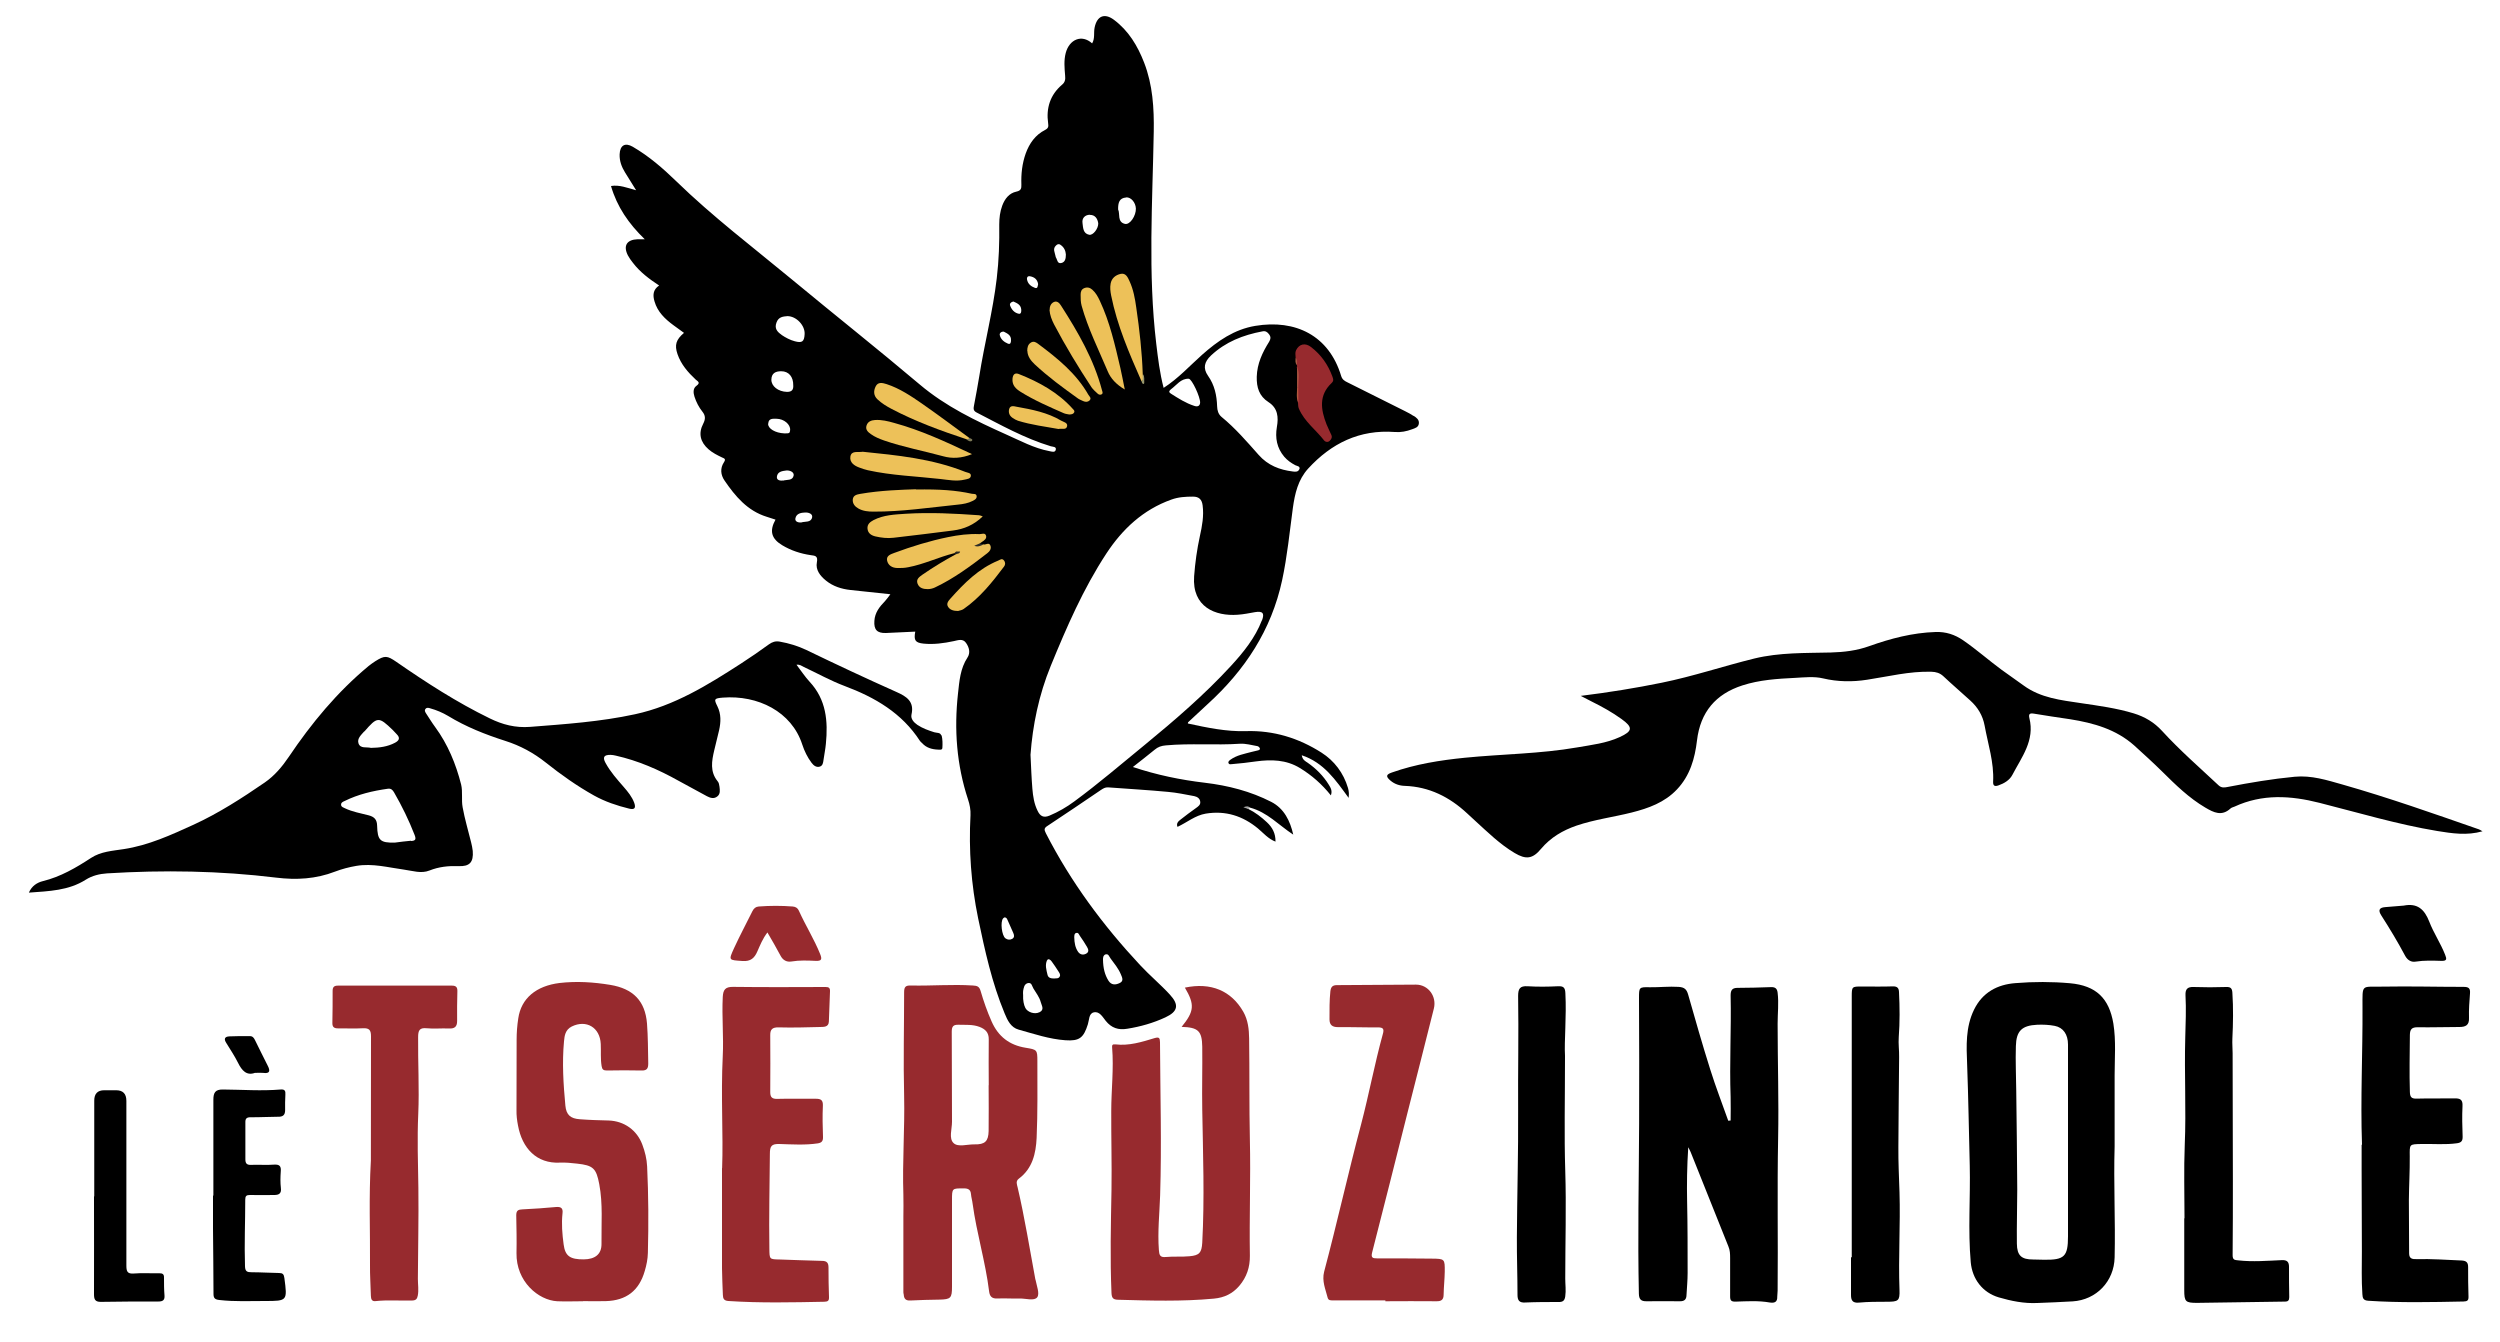
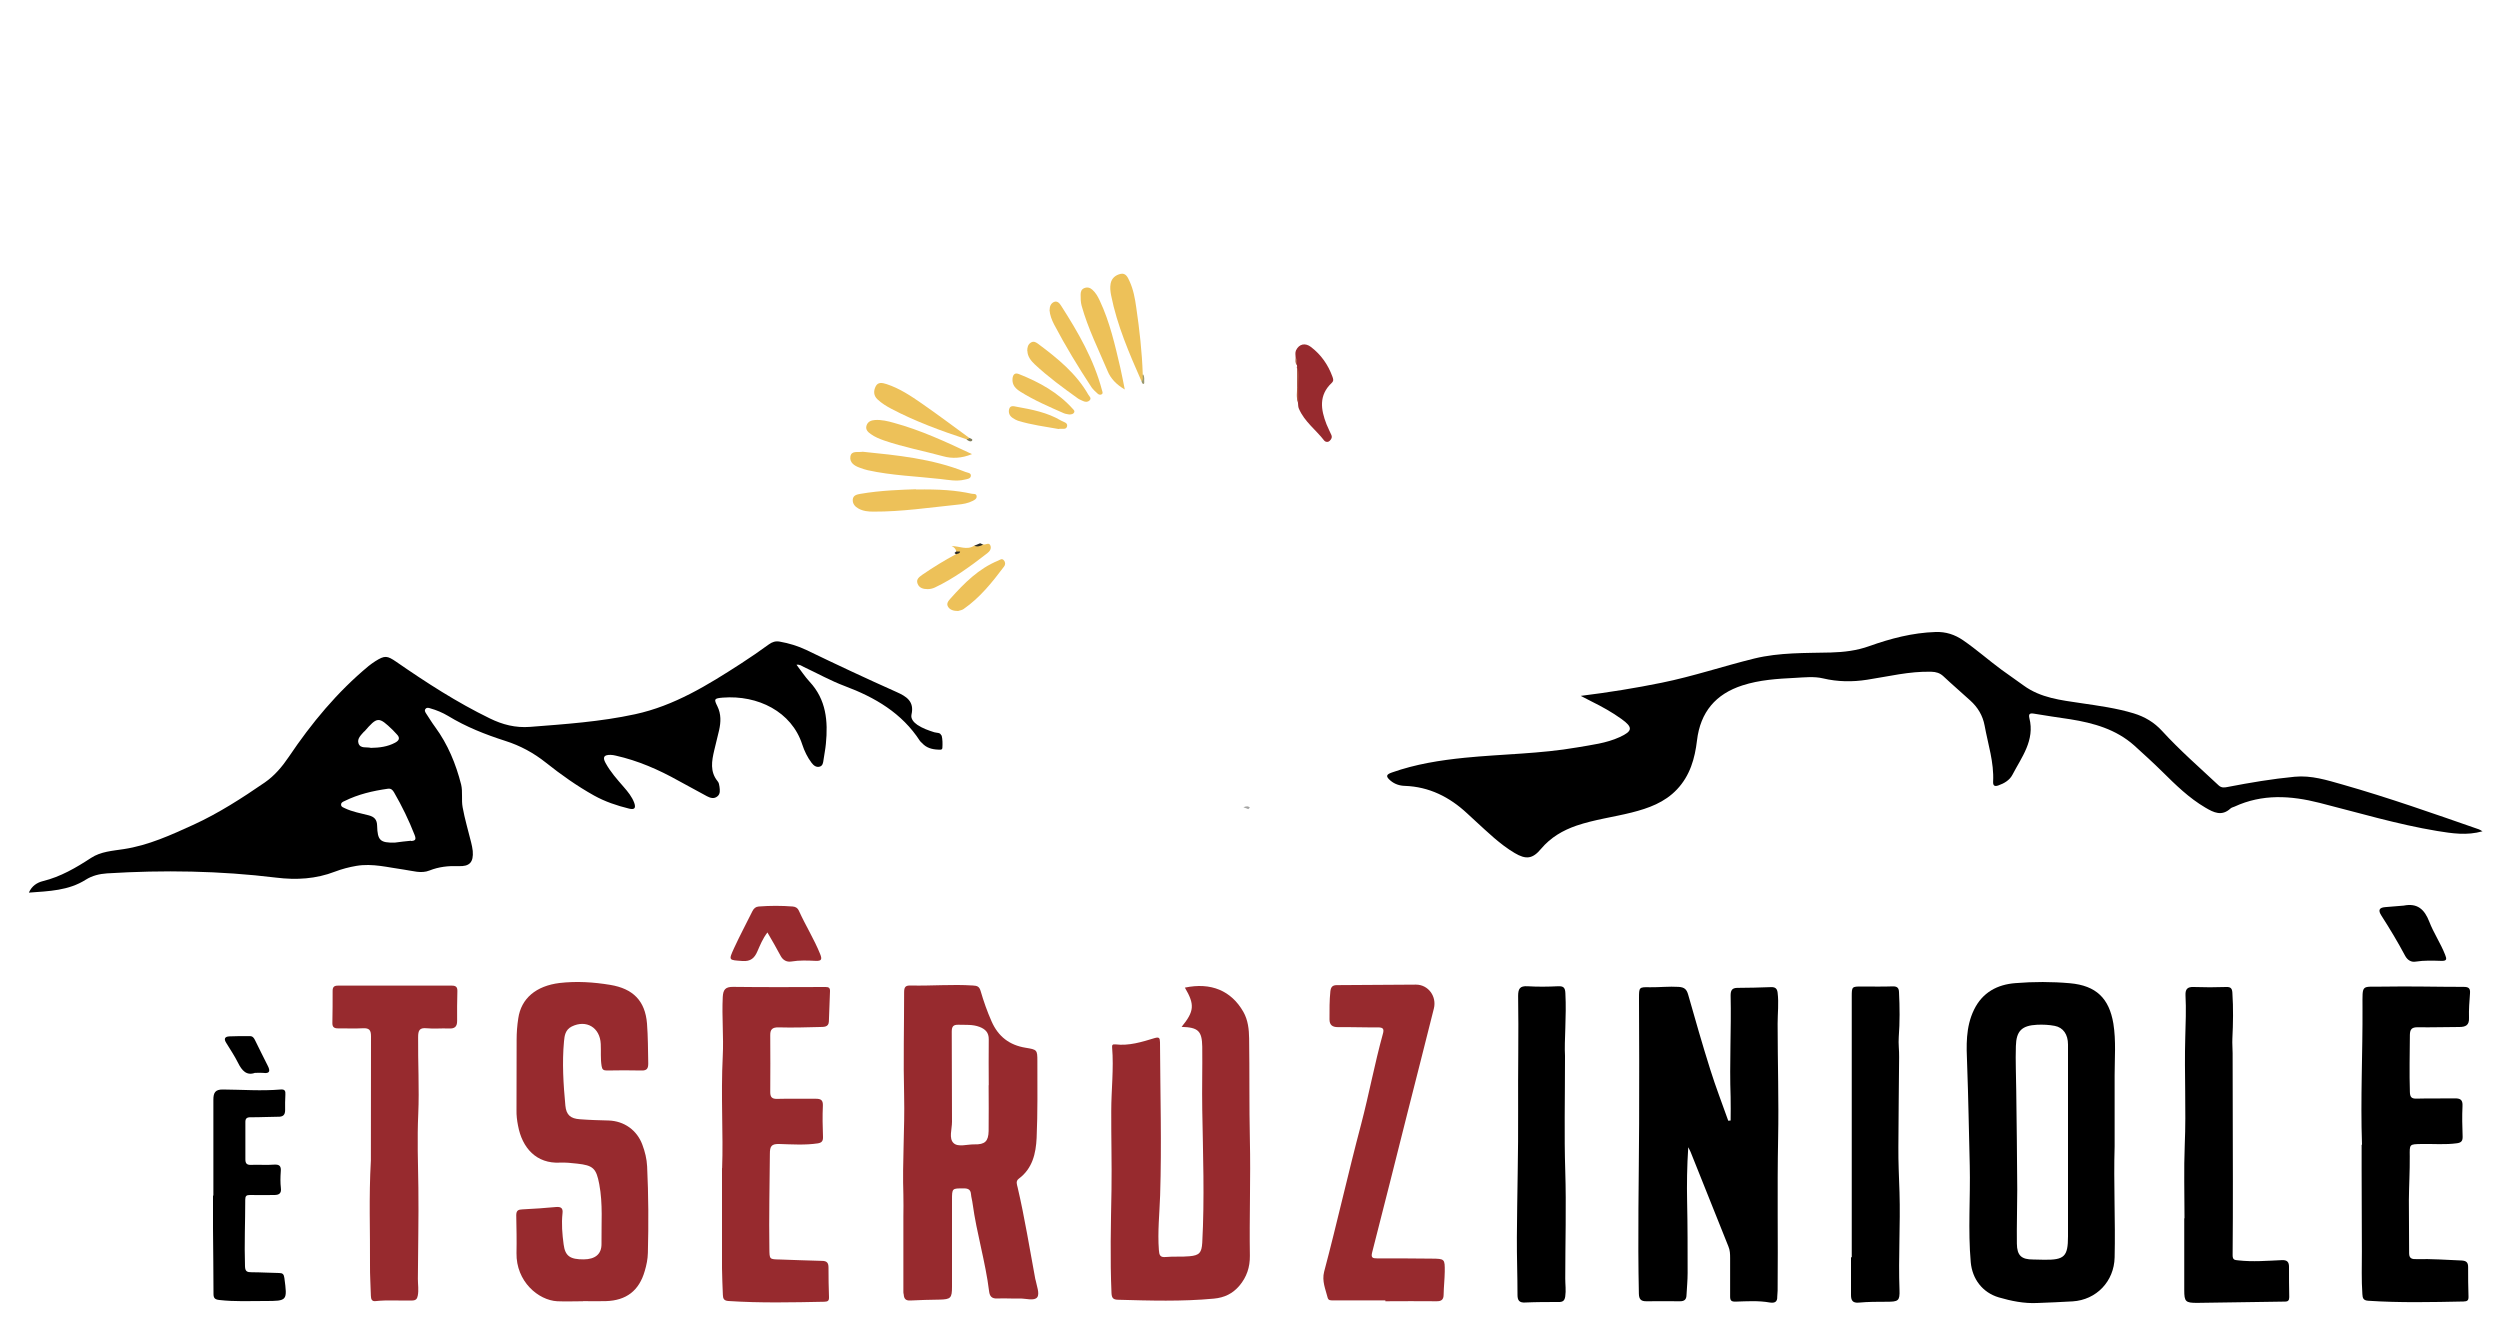
<svg xmlns="http://www.w3.org/2000/svg" id="Calque_1" viewBox="0 0 200 107.36">
  <defs>
    <style>.cls-1{fill:#292823;}.cls-2{fill:#807c59;}.cls-3{fill:#2b2b28;}.cls-4{fill:#972a2e;}.cls-5{fill:#a4a4a3;}.cls-6{fill:#b2573d;}.cls-7{fill:#aa5b43;}.cls-8{fill:#ab5742;}.cls-9{fill:#edc159;}.cls-10{fill:#99986e;}</style>
  </defs>
-   <path d="M113.07,33.27c-.21-.15-.44-.26-.67-.38-1.53-.77-3.06-1.53-4.6-2.3-.23-.11-.42-.22-.51-.52-.97-3.22-3.64-4.54-6.87-4-1.68.28-3.01,1.21-4.25,2.31-1,.89-1.9,1.89-3.08,2.65-.31-1.19-.45-2.36-.59-3.53-.67-5.64-.3-11.3-.2-16.96.03-1.88-.08-3.75-.77-5.53-.52-1.34-1.24-2.55-2.42-3.43-.76-.56-1.35-.3-1.54.62-.09.42.04.87-.2,1.27-.83-.75-1.82-.32-2.11.76-.16.6-.1,1.21-.05,1.82.03.29,0,.53-.25.73-.95.81-1.28,1.87-1.11,3.08.04.27.02.4-.25.54-.77.39-1.25,1.07-1.54,1.87-.29.81-.38,1.65-.35,2.5.01.31-.03.48-.4.56-.58.12-.93.58-1.13,1.12-.18.48-.24.99-.24,1.51.02,1.44-.03,2.88-.2,4.31-.31,2.64-.99,5.22-1.4,7.84-.12.78-.28,1.55-.42,2.33-.04.21-.08.41.19.55,1.94,1,3.84,2.07,5.95,2.71.17.05.47.02.4.29-.06.23-.31.14-.51.1-1.23-.23-2.34-.84-3.45-1.33-2.43-1.09-4.84-2.24-6.92-4-3.36-2.84-6.81-5.57-10.2-8.38-3.13-2.59-6.37-5.05-9.29-7.89-1.06-1.03-2.18-2-3.47-2.75-.62-.36-1.02-.11-1.05.6-.02.54.16,1.01.43,1.45.27.44.55.88.89,1.43-.74-.2-1.34-.45-2.01-.34.48,1.66,1.41,3.01,2.7,4.26-.3,0-.43,0-.57,0-.87.03-1.17.52-.78,1.29.11.21.25.4.4.59.57.75,1.31,1.3,2.1,1.82-.51.34-.51.8-.37,1.27.24.84.84,1.41,1.52,1.91.27.2.55.4.84.61-.64.54-.77.97-.52,1.7.28.82.84,1.46,1.46,2.04.16.14.41.24.05.5-.28.2-.25.56-.15.87.14.43.35.84.63,1.19.25.31.26.59.07.96-.41.78-.24,1.48.43,2.06.32.28.69.46,1.06.64.19.09.35.11.16.4-.31.47-.26,1,.05,1.45.86,1.26,1.83,2.42,3.37,2.9.24.07.47.15.71.23-.5.9-.34,1.52.54,2.05.7.42,1.46.67,2.27.79.36.05.6.05.5.58-.12.6.27,1.09.73,1.46.57.46,1.24.67,1.96.75,1.08.12,2.17.23,3.19.34-.14.18-.27.38-.43.55-.44.45-.81.92-.85,1.58-.05.71.22.99.92.97.78-.03,1.56-.07,2.35-.11-.13.7,0,.89.67.96.81.08,1.61-.03,2.41-.2.34-.07.72-.23.98.14.25.35.37.79.12,1.17-.58.88-.65,1.88-.76,2.88-.32,2.88-.11,5.71.8,8.47.14.42.22.83.2,1.27-.15,2.77.05,5.52.61,8.24.54,2.58,1.1,5.16,2.12,7.61.23.56.5,1.13,1.12,1.3,1.23.34,2.45.76,3.74.85,1.13.08,1.46-.2,1.8-1.28.11-.34.07-.86.47-.95.46-.11.71.37.96.68.46.57,1.01.75,1.72.63,1.06-.17,2.08-.46,3.05-.91,1.01-.47,1.11-1,.37-1.81-.76-.83-1.63-1.55-2.39-2.37-2.97-3.18-5.55-6.66-7.54-10.55-.14-.28-.16-.41.13-.59,1.43-.94,2.85-1.91,4.27-2.87.18-.12.35-.23.59-.21,1.59.12,3.19.21,4.78.36.7.06,1.4.21,2.1.34.24.05.46.19.48.46.03.24-.17.37-.35.5-.42.3-.83.6-1.23.92-.17.13-.36.3-.24.58.77-.36,1.42-.92,2.26-1.06,1.58-.26,2.96.18,4.18,1.19.44.37.82.83,1.4,1.05.01-.66-.25-1.14-.69-1.55-.45-.42-.93-.79-1.48-1.06-.02-.04-.11-.07-.06-.11.04-.05.13-.03.19,0,1.38.36,2.31,1.41,3.46,2.16-.25-1.1-.73-2.09-1.76-2.62-1.66-.85-3.46-1.31-5.31-1.53-1.94-.23-3.84-.62-5.76-1.26.61-.48,1.18-.92,1.74-1.38.27-.23.54-.32.9-.35,1.97-.18,3.95,0,5.92-.13.46-.03.94.11,1.4.19.08.01.18.11.2.18.03.12-.1.15-.19.17-.15.04-.31.07-.46.11-.59.16-1.2.26-1.71.63-.09.07-.21.15-.14.29.05.1.17.07.27.06.65-.05,1.29-.13,1.94-.22,1.2-.16,2.39-.14,3.49.53.95.58,1.76,1.29,2.48,2.19.13-.36-.01-.6-.16-.84-.44-.72-1.02-1.3-1.71-1.78-.18-.12-.4-.22-.46-.59,1.77.59,2.71,1.98,3.75,3.41.01-.2.03-.29.02-.38-.01-.14-.03-.28-.07-.41-.36-1.21-1.1-2.18-2.12-2.83-1.82-1.16-3.83-1.79-6.04-1.72-1.57.05-3.12-.28-4.65-.61.01-.06,0-.09.02-.1.52-.48,1.04-.97,1.56-1.45,2.98-2.71,5.1-5.92,5.96-9.91.41-1.91.6-3.86.86-5.79.16-1.14.41-2.25,1.22-3.14,1.86-2.03,4.12-3.14,6.93-2.93.48.04.94-.05,1.39-.22.24-.09.51-.15.54-.47.03-.3-.2-.46-.41-.6ZM80.63,27.49c-.31-.13-.58-.35-.65-.69-.03-.15.11-.28.32-.27.29.15.6.28.58.69,0,.16-.03.36-.25.27ZM81.5,25.1c-.34-.07-.57-.32-.69-.65-.06-.17.07-.29.26-.33.29.13.6.25.63.65.01.15,0,.37-.21.33ZM82.8,23.03c-.31-.11-.58-.32-.64-.68-.03-.15.05-.28.23-.25.36.06.6.25.66.63-.04.14-.02.38-.25.3ZM62.5,29.7c.6,0,.97.44.96,1.13.02.33-.1.53-.51.52-.69-.02-1.25-.45-1.24-.98.01-.52.34-.67.78-.67ZM61.46,33.89c.02-.44.38-.39.65-.39.61,0,1.14.46,1.1.91-.02.25-.07.27-.47.26-.71-.03-1.31-.38-1.29-.77ZM62.71,38.44c-.33.04-.58-.03-.56-.29.04-.42.42-.47.75-.51.29-.03.65.13.59.41-.08.41-.55.32-.78.38ZM62.52,26.78c-.35-.24-.58-.51-.4-.98.16-.45.52-.48.87-.51.72,0,1.42.75,1.38,1.44-.03.6-.2.73-.79.57-.38-.1-.73-.29-1.06-.51ZM64.13,41.8c-.28.02-.54-.07-.5-.32.07-.4.45-.47.79-.48.26-.01.61.1.55.39-.09.43-.56.31-.85.4ZM80.99,75.1c-.18.11-.38.09-.55-.03-.3-.21-.43-1.33-.19-1.6.04-.04.09-.07.11-.08.15,0,.19.1.23.18.16.35.32.71.47,1.06.07.16.12.35-.07.47ZM88.47,76.35c.21-.06.27.19.37.32.3.41.63.8.83,1.28.11.26.25.54-.11.7-.32.15-.65.17-.88-.19-.3-.48-.43-1.01-.44-1.69,0-.1-.01-.36.23-.43ZM86.1,74.64c.17-.06.22.13.29.23.2.29.4.58.57.88.11.19.19.41-.08.55-.24.12-.47.07-.63-.15-.23-.33-.3-.72-.31-1.17.01-.09-.02-.29.16-.35ZM83.76,76.84c.09-.2.28-.06.37.07.19.25.36.52.53.78.08.13.2.27.12.43-.1.2-.31.13-.44.16-.26,0-.48-.04-.54-.3-.09-.38-.21-.78-.04-1.15ZM93.64,31.18s.03-.03.04-.04c.45-.33.79-.87,1.42-.84.25.01.93,1.47.91,1.92-.02.24-.18.35-.47.25-.68-.22-1.27-.6-1.87-.98-.16-.1-.17-.19-.03-.32ZM90.09,15.79c.39-.03.76.41.78.89.02.57-.47,1.33-.88,1.23-.63-.15-.37-.82-.54-1.15-.01-.54.09-.92.64-.96ZM87.18,17.19c.44-.01.63.32.68.68.01.42-.42.98-.73.91-.49-.1-.48-.56-.53-.94-.06-.42.23-.65.58-.66ZM84.47,20.59s-.03-.07-.03-.11c-.05-.28-.24-.57.03-.83.1-.1.21-.17.36-.07.31.2.42.5.44.78,0,.35-.07.61-.36.68-.33.08-.32-.27-.44-.45ZM83.15,80.98c-.38.19-.94,0-1.12-.34-.13-.25-.2-.64-.18-1.02,0-.12-.02-.24,0-.35.05-.25.08-.54.37-.62.33-.08.34.26.46.44.21.35.47.67.58,1.08.07.28.32.6-.1.81ZM100.95,49.63c-.54,1.4-1.47,2.55-2.48,3.65-2.12,2.3-4.48,4.33-6.89,6.31-1.86,1.52-3.69,3.09-5.63,4.52-.62.46-1.28.84-1.99,1.14-.48.2-.75.04-.95-.38-.28-.56-.37-1.17-.42-1.77-.07-.84-.1-1.69-.15-2.72.17-2.33.66-4.77,1.62-7.11,1.27-3.1,2.6-6.17,4.45-8.99,1.28-1.95,2.93-3.5,5.19-4.31.57-.21,1.15-.24,1.74-.24.47,0,.71.22.77.7.11.84-.04,1.65-.22,2.46-.23,1.06-.38,2.12-.46,3.21-.18,2.46,1.7,3.21,3.48,3.08.47-.03.94-.13,1.4-.21.6-.1.77.08.55.66ZM103.94,37.54c-.08.22-.31.21-.51.18-1.06-.13-2-.49-2.74-1.33-.94-1.06-1.87-2.14-2.97-3.04-.26-.22-.34-.52-.35-.84-.03-.88-.2-1.7-.73-2.45-.42-.6-.3-1.11.24-1.62,1.16-1.09,2.57-1.64,4.11-1.93.25-.05.39.04.54.24.16.22.12.38,0,.59-.54.86-.96,1.75-.99,2.8-.02.85.19,1.55.94,2.03.75.48.81,1.21.67,1.99-.15.88,0,1.68.59,2.38.25.29.55.5.89.68.14.07.41.07.32.33Z" />
  <path d="M198.61,66.5c-1.26.36-2.45.17-3.63-.02-3.19-.53-6.29-1.46-9.41-2.25-2.32-.59-4.58-.73-6.81.3-.11.05-.24.07-.32.15-.7.64-1.33.33-2.01-.07-1.31-.77-2.38-1.82-3.44-2.87-.73-.72-1.49-1.41-2.25-2.1-1.46-1.3-3.25-1.8-5.12-2.1-.97-.15-1.95-.28-2.92-.45-.35-.06-.42.06-.35.36.45,1.78-.62,3.12-1.36,4.54-.22.42-.65.68-1.11.84-.28.1-.45.06-.43-.3.08-1.54-.41-2.99-.68-4.48-.15-.81-.55-1.47-1.15-2.01-.71-.65-1.45-1.28-2.15-1.94-.28-.26-.58-.35-.96-.36-1.75-.05-3.44.38-5.15.64-1.16.18-2.34.17-3.52-.11-.71-.17-1.49-.08-2.24-.04-1.42.07-2.84.16-4.2.6-2.15.69-3.37,2.14-3.64,4.4-.17,1.45-.56,2.82-1.6,3.92-.99,1.05-2.28,1.51-3.62,1.85-1.47.37-2.98.56-4.42,1.05-1.1.38-2.06.94-2.83,1.85-.68.82-1.21.88-2.12.34-1.18-.7-2.15-1.66-3.16-2.58-.22-.2-.44-.4-.65-.6-1.4-1.3-3.02-2.12-4.97-2.19-.42-.01-.82-.14-1.15-.42-.39-.33-.36-.49.11-.65,1.89-.67,3.85-.98,5.83-1.18,3-.3,6.03-.31,9.01-.83,1.14-.2,2.31-.33,3.38-.82,1.05-.48,1.08-.78.15-1.45-.75-.54-1.56-.99-2.39-1.4-.26-.13-.51-.27-.87-.45,2.25-.28,4.36-.62,6.47-1.05,2.51-.51,4.94-1.33,7.42-1.94,2.02-.49,4.07-.43,6.12-.48,1.05-.03,2.07-.15,3.07-.51,1.71-.61,3.46-1.07,5.3-1.13.82-.03,1.54.2,2.22.67,1.06.73,2.02,1.58,3.05,2.34.59.43,1.19.84,1.78,1.27,1.37,1,2.98,1.17,4.58,1.41,1.42.21,2.85.4,4.23.82.88.27,1.63.71,2.27,1.41,1.41,1.54,2.99,2.92,4.52,4.35.25.23.49.17.76.12,1.76-.34,3.53-.64,5.32-.81,1.34-.13,2.58.27,3.82.62,3.69,1.05,7.31,2.33,10.93,3.59.09.03.16.09.3.17Z" />
  <path d="M135.06,91.77c-.1,1.55-.12,2.97-.09,4.39.04,1.89.04,3.79.04,5.68,0,.59-.06,1.18-.09,1.77-.01.34-.16.49-.51.49-.91-.01-1.82,0-2.72,0-.4,0-.57-.15-.58-.6-.1-4.54,0-9.08.02-13.62.02-3.34,0-6.67-.01-10.01,0-.9,0-.91.87-.89.77.01,1.53-.08,2.3-.03.47.03.64.2.76.61.57,2,1.14,4.01,1.77,6,.43,1.38.96,2.74,1.44,4.1.06,0,.12-.01.19-.02,0-.63.02-1.26,0-1.88-.1-2.7.06-5.41,0-8.11,0-.36.07-.61.51-.62.91,0,1.81-.03,2.72-.06.34-.01.49.11.53.45.1.83,0,1.65,0,2.48,0,3.06.1,6.12.04,9.17-.08,4.06,0,8.13-.04,12.19,0,.16-.03.31-.03.47.02.44-.23.53-.6.47-.9-.16-1.81-.1-2.72-.07-.36.01-.45-.09-.45-.41,0-1.03,0-2.05,0-3.08,0-.32-.01-.63-.14-.93-1.01-2.52-2.01-5.03-3.02-7.55-.04-.1-.1-.2-.2-.4Z" />
  <path class="cls-4" d="M94.52,82.16c1.03-1.26,1.07-1.79.27-3.15,2.08-.44,3.71.24,4.68,1.94.37.66.45,1.39.46,2.12.04,2.7,0,5.4.06,8.1.07,3.1-.05,6.2,0,9.29.01.91-.25,1.7-.84,2.4-.54.63-1.19.95-2.04,1.03-2.56.24-5.12.16-7.68.09-.4-.01-.49-.17-.51-.53-.12-2.76-.05-5.52,0-8.29.03-2.09-.03-4.18-.02-6.27,0-1.7.21-3.39.07-5.09-.02-.18.02-.28.26-.25,1.09.13,2.11-.19,3.13-.5.37-.11.43-.02.44.33.02,4.09.14,8.17.01,12.26-.05,1.45-.21,2.9-.1,4.36.03.39.08.61.56.56.63-.06,1.26,0,1.89-.06.8-.07.97-.29,1.02-1.08.19-3.55.06-7.1,0-10.65-.03-1.68.02-3.36,0-5.03-.02-1.27-.33-1.55-1.65-1.59Z" />
  <path class="cls-4" d="M46.65,104.1c-.69,0-1.38.03-2.07,0-1.51-.08-3.3-1.58-3.26-3.86.02-1.01,0-2.01-.02-3.02,0-.38.16-.46.49-.47.91-.04,1.81-.11,2.71-.19.4-.03.55.11.5.51-.09.83-.02,1.66.09,2.48.12.93.51,1.21,1.62,1.2.88-.01,1.42-.4,1.41-1.24-.02-1.59.12-3.2-.18-4.78-.24-1.27-.49-1.5-1.77-1.64-.45-.05-.91-.1-1.36-.08-1.9.1-3.04-1.17-3.37-2.97-.08-.41-.13-.81-.12-1.23.01-1.87,0-3.75.01-5.62,0-.57.04-1.14.13-1.71.23-1.63,1.45-2.61,3.3-2.84,1.37-.16,2.73-.07,4.06.15,1.81.3,2.79,1.26,2.94,3.09.08,1.06.08,2.13.1,3.19,0,.4-.1.58-.53.57-.93-.02-1.86-.02-2.78,0-.27,0-.38-.08-.42-.35-.1-.59-.04-1.18-.07-1.77-.06-1.33-1.16-1.97-2.32-1.4-.52.26-.58.74-.62,1.19-.16,1.71-.05,3.43.11,5.14.07.75.42,1.04,1.16,1.09.77.06,1.54.08,2.3.1,1.24.04,2.27.77,2.7,1.94.21.56.35,1.13.38,1.73.11,2.31.12,4.61.06,6.92-.01.49-.11.98-.25,1.45-.45,1.57-1.47,2.36-3.11,2.41-.61.02-1.22,0-1.83,0,0,0,0,.01,0,.02Z" />
  <path d="M188.96,91.58c-.13-3.67.06-7.34.04-11.01,0-1.91-.12-1.6,1.63-1.64,2.15-.04,4.3.02,6.45.02.42,0,.55.11.52.52-.05.65-.1,1.3-.08,1.95.03.61-.28.74-.79.74-1.11,0-2.21.04-3.32.02-.47,0-.61.16-.62.61-.01,1.52-.05,3.04,0,4.56.01.42.13.55.54.54,1.01-.03,2.01,0,3.02-.02.46-.01.68.09.65.62-.04.81-.02,1.62.01,2.43.01.36-.11.49-.45.54-.94.13-1.89.04-2.84.06-.99.02-.95,0-.94,1,.01,1.16-.06,2.33-.07,3.49,0,1.42.02,2.84.02,4.26,0,.43.26.47.59.46,1.2-.03,2.41.06,3.61.11.37.02.52.15.52.52,0,.79,0,1.58.03,2.37.01.32-.11.38-.4.39-2.54.05-5.08.11-7.63-.06-.41-.03-.44-.24-.46-.53-.08-1.14-.04-2.29-.04-3.43,0-2.17-.01-4.34-.02-6.51,0-.67,0-1.34,0-2.01Z" />
  <path class="cls-4" d="M57.77,93.43c.1-2.62-.11-5.77.05-8.93.08-1.57-.08-3.15,0-4.73.03-.58.19-.83.83-.82,2.47.03,4.93.02,7.4.01.25,0,.36.07.35.34-.04.81-.05,1.62-.09,2.42-.02.46-.4.43-.7.44-1.11.03-2.21.06-3.32.03-.49-.01-.68.15-.67.63.01,1.52.01,3.04,0,4.56,0,.4.15.54.56.53,1.03-.03,2.05,0,3.08-.01.41,0,.59.1.57.57-.04.83-.02,1.66.01,2.49.01.33-.11.46-.42.51-1.02.15-2.05.08-3.07.05-.65-.02-.76.19-.76.79-.02,2.53-.08,5.05-.04,7.58.01.87,0,.85.84.87,1.12.03,2.25.09,3.37.11.39,0,.52.16.52.53,0,.79.01,1.58.04,2.37.01.29-.09.36-.37.37-2.56.05-5.12.11-7.69-.06-.37-.03-.42-.22-.43-.49-.03-.71-.06-1.42-.07-2.13,0-2.49,0-4.97,0-7.99Z" />
  <path class="cls-4" d="M110.83,104.03c-1.38,0-2.76,0-4.14,0-.2,0-.42.03-.48-.22-.17-.68-.47-1.32-.28-2.07,1.04-3.92,1.92-7.88,2.96-11.8.63-2.4,1.08-4.84,1.74-7.23.11-.39.03-.52-.4-.52-1.07.01-2.13-.03-3.2-.02-.45,0-.67-.18-.67-.62,0-.75-.01-1.5.07-2.25.04-.33.16-.49.52-.49,2.11,0,4.22-.04,6.33-.04.98,0,1.67.94,1.43,1.91-.69,2.77-1.4,5.53-2.1,8.3-.94,3.74-1.88,7.48-2.84,11.22-.11.43.06.47.39.47,1.46,0,2.92,0,4.38.02,1.04.01,1.05.02,1.04,1.05-.01.61-.08,1.22-.09,1.83,0,.41-.19.54-.58.53-1.36-.02-2.72,0-4.08,0,0-.02,0-.04,0-.07Z" />
  <path class="cls-4" d="M29.67,92.84c0-3.11,0-6.53.01-9.94,0-.49-.14-.66-.63-.64-.67.04-1.34,0-2.01.01-.33,0-.46-.12-.45-.45.02-.85.02-1.7.02-2.55,0-.3.11-.42.42-.42,3.04,0,6.08,0,9.12,0,.34,0,.45.13.44.46-.02.79-.03,1.58-.02,2.37,0,.47-.21.62-.66.6-.59-.03-1.19.04-1.78-.02-.58-.06-.68.19-.68.71-.02,2.05.1,4.1.01,6.16-.09,1.97-.02,3.94.01,5.9.03,2.43-.03,4.85-.04,7.28,0,.45.08.9-.01,1.35-.05.26-.16.37-.43.38-.99.03-1.97-.06-2.96.05-.29.03-.35-.17-.36-.42-.02-.83-.08-1.65-.07-2.48.02-2.68-.1-5.37.07-8.35Z" />
  <path d="M174.76,97.46c0-1.95-.06-3.91.02-5.86.12-2.86-.04-5.71.04-8.57.03-1.14.08-2.28.02-3.42-.02-.48.16-.67.65-.65.87.03,1.74.03,2.6,0,.39-.02.48.14.5.46.08,1.22.06,2.45,0,3.67-.02.4.02.78.02,1.17.01,3.37.02,6.75.02,10.12,0,2.01,0,4.02-.02,6.04,0,.38.17.38.46.41,1.16.13,2.32.03,3.48-.02.42-.02.57.15.57.53,0,.81,0,1.62.02,2.43,0,.26-.1.36-.34.36-.06,0-.12,0-.18,0-2.29.03-4.58.07-6.86.1-.92,0-1.02-.1-1.02-1.02,0-1.91,0-3.83,0-5.74Z" />
  <path d="M148.14,100.58v-11.71c0-3.05,0-6.11,0-9.16,0-.78.02-.79.79-.79.83,0,1.66.02,2.49-.01.37-.01.49.14.5.46.06,1.2.07,2.41-.02,3.6-.04.54.04,1.06.03,1.59-.03,2.4-.04,4.81-.06,7.21-.01,1.2.05,2.4.09,3.61.08,2.6-.1,5.21,0,7.81.03.88-.09.95-1.02.95-.75,0-1.5,0-2.24.07-.49.04-.62-.18-.62-.61,0-1.01,0-2.01,0-3.02.02,0,.04,0,.06,0Z" />
  <path d="M125.2,84.48c0,3.53-.07,6.36.02,9.17.09,2.88,0,5.76,0,8.64,0,.47.07.94,0,1.42-.05.35-.2.46-.54.45-.89,0-1.77,0-2.66.04-.48.03-.62-.17-.62-.61,0-1.54-.06-3.08-.05-4.62.02-3.39.12-6.78.1-10.18-.02-3.04.05-6.08,0-9.11,0-.58.14-.82.76-.78.81.05,1.62.04,2.43,0,.43-.02.57.1.59.55.1,1.91-.1,3.82-.03,5.02Z" />
  <path d="M17.07,95.66c0-2.56,0-5.13,0-7.69,0-.55.15-.82.76-.81,1.54.01,3.08.13,4.62,0,.34-.03.4.12.38.41-.02.41-.03.83-.02,1.24,0,.41-.19.54-.58.53-.73,0-1.46.05-2.19.04-.31,0-.42.11-.41.41,0,.99,0,1.97,0,2.96,0,.33.12.45.45.44.61-.03,1.23.03,1.84-.02.47-.03.58.14.54.57-.03.43-.04.87.01,1.3.06.45-.17.56-.53.56-.65,0-1.3.02-1.95,0-.28,0-.37.08-.37.37,0,1.78-.08,3.55-.02,5.33.01.42.17.48.53.48.73,0,1.46.05,2.19.06.29,0,.39.09.43.4.24,1.82.25,1.84-1.54,1.84-1.22,0-2.44.06-3.66-.08-.37-.04-.47-.16-.47-.49,0-1.75-.03-3.51-.04-5.26,0-.87,0-1.74,0-2.6.01,0,.03,0,.04,0Z" />
-   <path d="M7.54,95.69c0-2.55,0-5.09,0-7.64q0-.83.8-.83c.32,0,.63,0,.95,0q.82,0,.82.85c0,4.38,0,8.76,0,13.14,0,.48.05.72.62.67.67-.06,1.34,0,2.01-.02.27,0,.39.07.38.36,0,.47,0,.95.04,1.42.03.37-.14.48-.48.48-1.54,0-3.08,0-4.62.03-.48,0-.54-.23-.54-.63.01-2.6,0-5.21,0-7.81,0,0,.01,0,.02,0Z" />
  <path class="cls-4" d="M61.39,74.6c-.38.5-.58,1.01-.8,1.51-.23.53-.53.82-1.2.77-1.1-.08-1.12-.03-.66-1.04.46-1,.98-1.97,1.47-2.96.11-.21.25-.34.5-.36.91-.07,1.81-.07,2.72,0,.25.02.41.14.5.36.53,1.17,1.21,2.25,1.69,3.44.16.4.14.57-.35.55-.65-.03-1.3-.06-1.95.05-.37.06-.68-.1-.87-.47-.32-.61-.67-1.2-1.05-1.86Z" />
  <path d="M192.29,72.45c1.09-.22,1.66.28,2.05,1.28.35.91.91,1.73,1.27,2.65.13.33.16.5-.29.49-.69-.02-1.38-.05-2.07.06-.34.06-.64-.11-.83-.45-.59-1.11-1.24-2.19-1.92-3.25-.25-.39-.19-.62.31-.66.49-.04.98-.08,1.47-.12Z" />
  <path d="M20.39,85.83c-.66.24-1.04-.18-1.35-.81-.27-.54-.61-1.05-.93-1.57-.21-.32-.16-.52.24-.54.55-.03,1.1-.02,1.65-.02.21,0,.31.14.39.3.34.68.67,1.37,1.02,2.05.22.42.2.67-.37.59-.17-.02-.35,0-.64,0Z" />
  <path class="cls-5" d="M99.86,64.73c-.11-.04-.22-.09-.39-.15.23-.09.39-.11.52.03-.04.04-.09.08-.13.12Z" />
  <path class="cls-4" d="M103.77,29.34s-.01-.1-.02-.15c-.13-.18.01-.4-.1-.58-.01-.2-.05-.4.03-.58.25-.53.75-.62,1.2-.27.81.62,1.36,1.41,1.71,2.36.07.2.13.34-.06.52-1.04.98-.87,2.12-.41,3.3.12.29.26.57.39.86.08.19,0,.34-.14.47-.15.14-.35.08-.43-.02-.66-.86-1.59-1.52-2.03-2.56-.07-.16-.05-.3-.07-.46-.11-.39-.03-.79-.05-1.19-.03-.56.06-1.13-.05-1.69Z" />
  <path class="cls-9" d="M73.27,39.16c1.9-.03,3.2.06,4.47.34.14.03.36-.03.39.18.03.21-.15.31-.31.39-.37.19-.78.26-1.19.3-2.25.23-4.49.57-6.76.56-.42,0-.83-.04-1.2-.25-.27-.15-.47-.38-.45-.71.03-.36.34-.41.6-.46,1.67-.29,3.37-.33,4.45-.37Z" />
-   <path class="cls-9" d="M78.62,41.31c-.71.69-1.51,1.02-2.38,1.13-1.58.21-3.17.39-4.75.58-.5.06-.99,0-1.47-.11-.32-.08-.59-.25-.62-.62-.03-.35.2-.53.48-.68.81-.42,1.71-.45,2.59-.51,1.95-.12,3.9-.02,5.85.12.07,0,.15.04.3.09Z" />
  <path class="cls-9" d="M69.02,36.14c2.75.28,5.55.55,8.2,1.61.17.07.46.07.45.3-.01.26-.3.27-.5.32-.65.16-1.3.02-1.94-.05-1.94-.22-3.89-.28-5.8-.7-.23-.05-.45-.13-.67-.21-.42-.15-.8-.41-.73-.88.08-.51.59-.32.99-.39Z" />
  <path class="cls-9" d="M91.32,30.5c-.98-2.23-1.95-4.46-2.43-6.87-.06-.31-.1-.63-.04-.94.08-.44.4-.69.8-.78.41-.09.57.27.71.58.31.67.44,1.39.54,2.11.26,1.77.46,3.55.52,5.34.01.2.22.44-.12.56Z" />
  <path class="cls-9" d="M77.76,36.33c-.84.34-1.6.37-2.31.17-1.57-.43-3.18-.73-4.72-1.26-.37-.13-.74-.28-1.06-.51-.23-.16-.45-.36-.35-.68.1-.33.38-.43.69-.45.52-.03,1.02.09,1.51.23,2.13.58,4.12,1.5,6.24,2.5Z" />
  <path class="cls-9" d="M89.98,31.16c-.67-.4-1.12-.87-1.36-1.45-.73-1.73-1.58-3.42-2.09-5.25-.08-.29-.08-.58-.08-.88,0-.23.05-.43.29-.53.25-.1.46-.04.65.13.27.24.44.55.59.87.81,1.72,1.22,3.56,1.65,5.39.12.53.22,1.07.35,1.71Z" />
-   <path class="cls-9" d="M76.36,44.25c-1.26.31-2.43.89-3.71,1.13-.3.06-.59.07-.88.06-.39-.01-.71-.2-.8-.58-.09-.41.29-.52.58-.63,1.4-.52,2.83-.96,4.29-1.26.83-.17,1.67-.28,2.52-.24.18,0,.44-.13.52.11.08.24-.13.39-.32.51-.05.03-.1.07-.14.1-.1.18-.3.23-.46.33-.51.23-1.02.33-1.45,0,.12.06.21.18.07.37-.06.07-.15.07-.22.11Z" />
  <path class="cls-9" d="M77.32,35.14c-2.05-.68-4.08-1.42-6-2.43-.4-.21-.79-.45-1.12-.76-.33-.31-.32-.69-.15-1.03.18-.38.54-.3.88-.19,1.04.34,1.95.95,2.83,1.56,1.28.89,2.52,1.82,3.78,2.74.02.21-.09.18-.22.11Z" />
  <path class="cls-9" d="M83.97,24.8c0-.28.09-.52.34-.64.28-.12.46.11.58.3,1.36,2.12,2.62,4.3,3.27,6.76.03.12.1.24-.02.32-.1.07-.24.04-.33-.05-.17-.16-.36-.32-.49-.51-1.07-1.63-2.08-3.29-2.99-5.02-.19-.37-.34-.75-.37-1.17Z" />
  <path class="cls-9" d="M76.5,44.12q-.04-.29-.37-.43c.6-.02,1.22.36,1.81-.04.24-.06.49-.02.72-.1.19.07.45-.2.57.09.1.25-.05.47-.25.62-1.32,1.02-2.67,2.02-4.19,2.74-.17.08-.38.13-.57.13-.35,0-.69-.08-.82-.45-.13-.36.17-.54.4-.71.86-.59,1.75-1.14,2.67-1.63.1-.07.13-.14.02-.23Z" />
  <path class="cls-9" d="M82.18,28.07c0-.27.05-.52.3-.67.23-.14.43,0,.6.13,1.54,1.15,3.02,2.35,3.99,4.05.08.13.28.28.09.46-.14.13-.32.13-.5.05-.14-.07-.29-.12-.42-.21-1.2-.86-2.39-1.73-3.47-2.74-.3-.29-.56-.61-.58-1.06Z" />
  <path class="cls-9" d="M76.66,48.88c-.38,0-.66-.09-.81-.33-.17-.26.02-.48.2-.68,1.09-1.22,2.24-2.38,3.8-3.02.15-.06.31-.22.47-.01.13.17.11.35,0,.49-.95,1.26-1.92,2.48-3.23,3.39-.14.1-.33.12-.42.15Z" />
  <path class="cls-9" d="M85.54,33.16c-.13-.03-.29-.04-.43-.1-1.18-.52-2.37-1.03-3.47-1.72-.38-.24-.68-.52-.64-1.04.03-.34.19-.5.5-.38,1.64.65,3.16,1.48,4.35,2.82.07.07.14.15.08.26-.08.14-.22.15-.39.16Z" />
  <path class="cls-9" d="M84.68,34.32c-1.06-.19-2.17-.33-3.24-.66-.15-.05-.28-.13-.42-.22-.26-.17-.36-.42-.29-.71.09-.33.39-.23.6-.19,1.23.22,2.47.46,3.56,1.11.19.11.53.16.48.44-.07.34-.42.16-.69.23Z" />
  <path class="cls-8" d="M103.77,29.34c.22.54.08,1.09.09,1.64-.03.06-.06.05-.09,0,0-.55,0-1.1,0-1.65Z" />
  <path class="cls-6" d="M103.77,30.99s.06,0,.09,0c0,.41,0,.82.01,1.23-.2-.4-.1-.82-.1-1.23Z" />
  <path class="cls-3" d="M78.66,43.56c-.23.13-.46.21-.72.1.16-.07.32-.14.47-.2.08.04.17.07.25.11Z" />
  <path class="cls-10" d="M91.32,30.5c.19-.16.04-.38.12-.56.15.2.08.44.1.66.01.08-.04.16-.13.09-.05-.04-.06-.12-.09-.19Z" />
  <path class="cls-2" d="M77.32,35.14c.08-.03.19,0,.22-.11.11.05.32.1.22.23-.09.1-.31.03-.43-.11Z" />
  <path class="cls-1" d="M76.5,44.12c.1,0,.21,0,.31,0-.03.19-.21.16-.33.22-.04-.03-.08-.07-.12-.1.05-.04.09-.09.14-.13Z" />
  <path class="cls-7" d="M103.65,28.62c.17.17.1.38.1.58-.16-.17-.11-.38-.1-.58Z" />
  <path d="M75.29,58.82c-.06-.23-.36-.18-.55-.24-.47-.15-.93-.31-1.35-.59-.29-.2-.55-.49-.47-.83.24-1.05-.41-1.45-1.2-1.8-2.42-1.08-4.83-2.21-7.21-3.36-.67-.32-1.39-.54-2.13-.67-.34-.06-.59.02-.87.22-.73.53-1.48,1.05-2.24,1.54-2.65,1.71-5.32,3.37-8.47,4.05-2.77.6-5.58.79-8.39,1.01-1.18.09-2.21-.18-3.23-.68-2.63-1.28-5.07-2.86-7.47-4.52-.74-.51-.93-.53-1.69-.05-.18.12-.36.24-.53.38-2.51,2.08-4.57,4.57-6.38,7.26-.54.8-1.15,1.52-1.93,2.06-1.82,1.25-3.68,2.45-5.68,3.37-1.8.82-3.62,1.66-5.61,1.96-.9.14-1.82.19-2.6.7-1.21.79-2.44,1.51-3.86,1.86-.45.11-.89.38-1.12.92,1.62-.12,3.18-.16,4.56-1.04.51-.32,1.09-.46,1.69-.5,4.52-.28,9.03-.21,13.53.34,1.62.2,3.18.11,4.71-.48.55-.21,1.12-.36,1.71-.46,1.3-.22,2.55.13,3.81.3.68.09,1.37.34,2.04.07.75-.3,1.52-.38,2.32-.35.89.04,1.21-.31,1.14-1.21-.02-.23-.08-.47-.13-.69-.23-.94-.51-1.86-.68-2.81-.11-.59.02-1.24-.12-1.82-.42-1.65-1.06-3.21-2.08-4.6-.26-.35-.48-.72-.72-1.08-.07-.11-.16-.25-.04-.38.11-.12.25-.07.38-.03.5.14.97.34,1.41.6,1.44.88,2.99,1.49,4.58,2,1.2.38,2.27.96,3.25,1.74,1.22.97,2.49,1.87,3.85,2.63.88.49,1.83.81,2.81,1.05.42.1.56-.03.41-.46-.18-.49-.51-.89-.84-1.27-.53-.61-1.07-1.21-1.46-1.93-.25-.46-.12-.65.41-.64.14,0,.27.03.41.06,1.78.4,3.43,1.12,5.02,2.01.76.42,1.52.83,2.28,1.24.27.14.56.23.83.01.25-.2.2-.5.17-.77-.02-.15-.05-.33-.15-.44-.63-.77-.47-1.63-.27-2.48.12-.54.27-1.07.39-1.61.14-.64.17-1.28-.14-1.91-.29-.58-.26-.63.43-.69,2.81-.22,5.51,1.12,6.36,3.75.17.52.41,1.02.75,1.47.16.21.37.38.65.3.24-.07.27-.31.3-.53.06-.43.15-.86.19-1.29.18-1.82.03-3.54-1.3-4.97-.38-.41-.69-.89-1.05-1.36.27-.04.42.1.59.18,1.09.51,2.14,1.1,3.26,1.52,2.43.91,4.58,2.16,6.03,4.4.04.06.11.11.17.17.34.38.79.5,1.28.52.13,0,.33.05.34-.14.02-.33.02-.68-.06-1ZM29.15,58.52c1.04-1.2,1.14-1.21,2.27-.12.11.11.21.23.32.34.3.3.18.51-.14.68-.6.32-1.26.4-1.92.41-.36-.09-.85.08-1-.36-.13-.39.22-.68.46-.96ZM32.87,67.26c-.43.03-.86.1-1.29.15-1.16.02-1.38-.17-1.41-1.35-.01-.49-.22-.71-.66-.83-.65-.17-1.31-.28-1.92-.57-.12-.06-.28-.1-.3-.25-.03-.2.14-.27.28-.33,1.09-.54,2.25-.81,3.45-.98.26-.04.39.09.51.3.63,1.09,1.18,2.22,1.64,3.4.13.34.08.46-.28.48Z" />
  <path d="M169.17,91.71c0-1.89,0-3.79,0-5.68,0-1.38.12-2.76-.1-4.14-.34-2.03-1.38-3.04-3.46-3.23-1.45-.13-2.93-.13-4.38-.01-1.43.11-2.63.73-3.31,2.13-.68,1.4-.61,2.89-.55,4.35.1,2.7.14,5.4.21,8.1.06,2.58-.15,5.17.08,7.75.12,1.33.93,2.42,2.24,2.81,1,.29,2.02.5,3.08.45.94-.04,1.89-.07,2.83-.13,1.9-.12,3.32-1.6,3.36-3.52.07-2.96-.09-5.92,0-8.88ZM165.44,98.91c0,1.61-.29,1.89-1.9,1.87-.3,0-.59-.02-.89-.02-.93,0-1.29-.31-1.3-1.27-.02-1.44.03-2.88.03-4.32-.01-2.62-.05-5.24-.08-7.87-.01-1.2-.07-2.41-.03-3.61.03-1.22.48-1.65,1.7-1.71.47-.02.95,0,1.41.09.68.13,1.06.69,1.06,1.49,0,2.59,0,5.17,0,7.76,0,2.53,0,5.05,0,7.58Z" />
  <path class="cls-4" d="M82.83,102.36c-.46-2.46-.85-4.93-1.42-7.37-.05-.23-.18-.49.1-.7,1.09-.81,1.36-2.02,1.42-3.25.09-2.05.06-4.1.06-6.16,0-.9-.03-.91-.94-1.06-1.3-.21-2.19-.9-2.72-2.1-.35-.79-.64-1.61-.88-2.44-.11-.37-.28-.42-.62-.44-1.66-.11-3.31.04-4.97,0-.41-.01-.53.11-.53.53,0,2.76-.07,5.52,0,8.28.06,2.65-.15,5.29-.06,7.93.02.59,0,1.18,0,1.77,0,0,0,0,0,0,0,2.01,0,4.02,0,6.04,0,.06.02.12.03.18.02.34.17.49.53.47.77-.04,1.54-.06,2.31-.07.92-.02,1.02-.12,1.02-1.03,0-2.31,0-4.62,0-6.93,0-.96,0-.94.94-.94.36,0,.55.1.58.47.02.25.1.5.13.76.32,2.36,1.03,4.65,1.32,7.02.05.39.22.58.66.56.59-.03,1.18.02,1.78,0,.49-.01,1.17.22,1.41-.1.21-.29-.05-.93-.14-1.41ZM79.09,86.83c0,1.22.02,2.44,0,3.66-.02.82-.3,1.08-1.14,1.06-.57-.01-1.3.24-1.66-.1-.4-.37-.13-1.12-.13-1.7-.02-2.41,0-4.81-.02-7.22,0-.41.12-.56.53-.55.57.02,1.14-.04,1.69.17.47.18.75.46.74,1-.02,1.22,0,2.44,0,3.66Z" />
</svg>